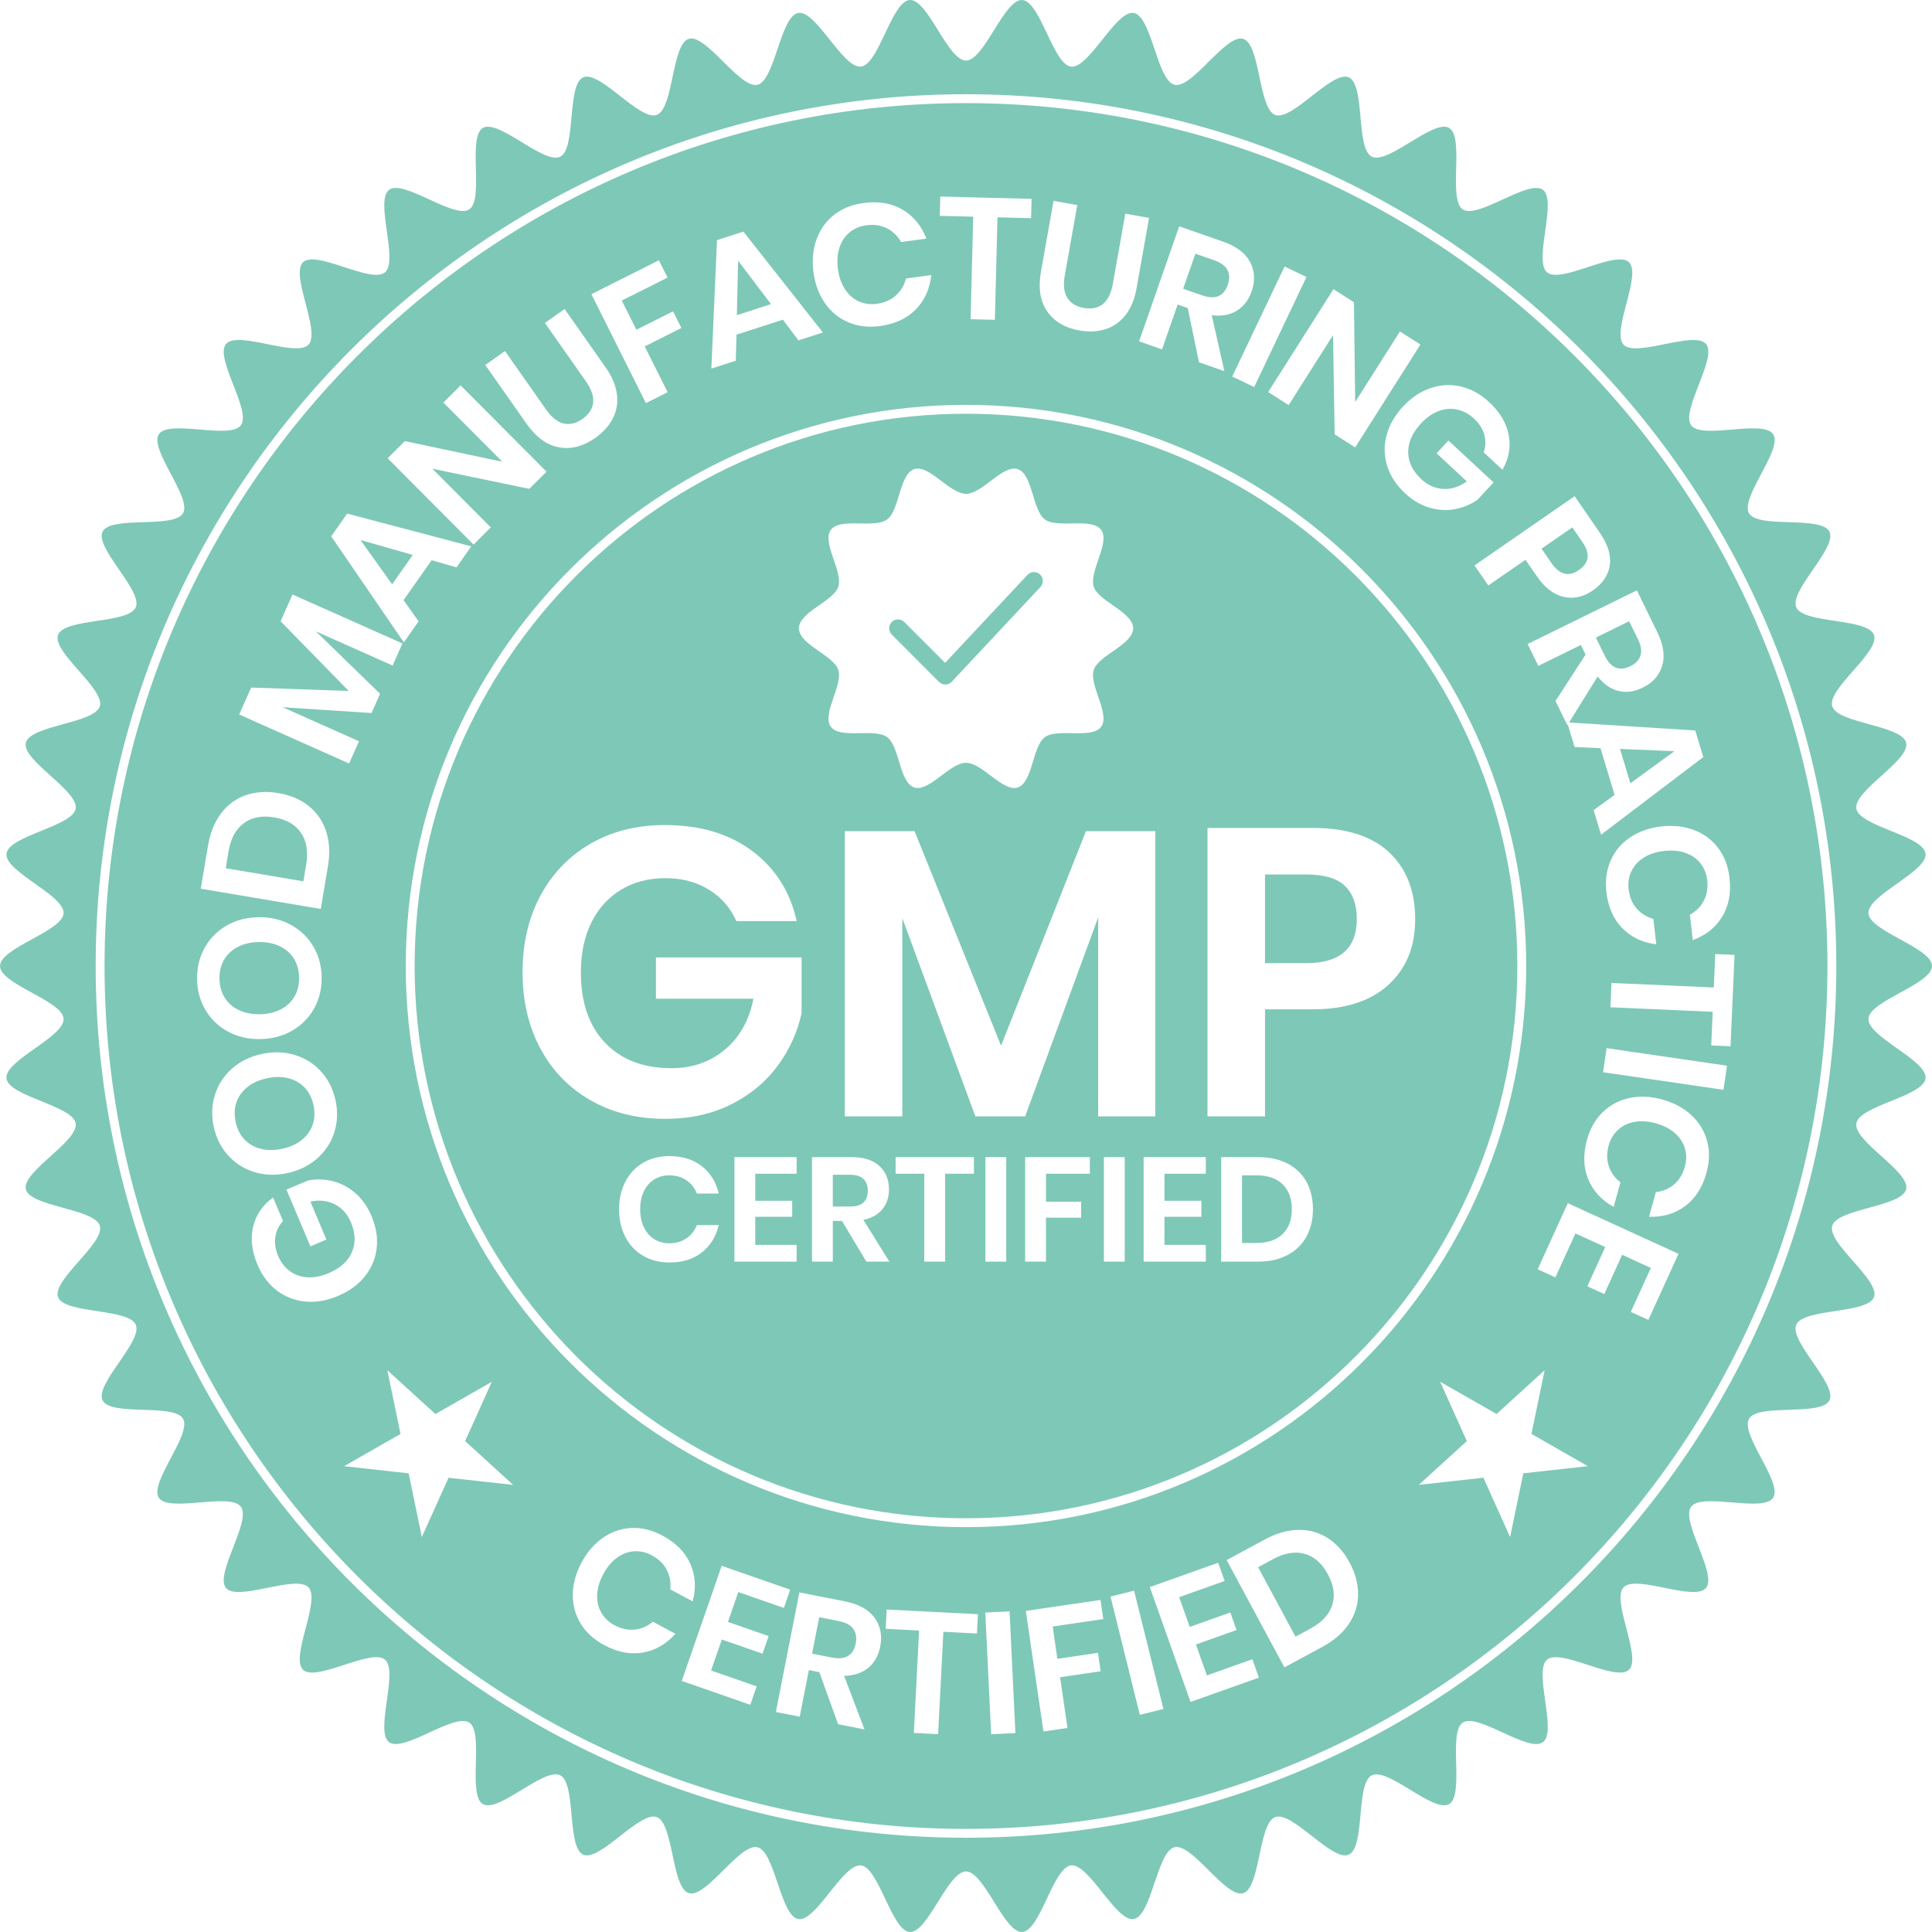
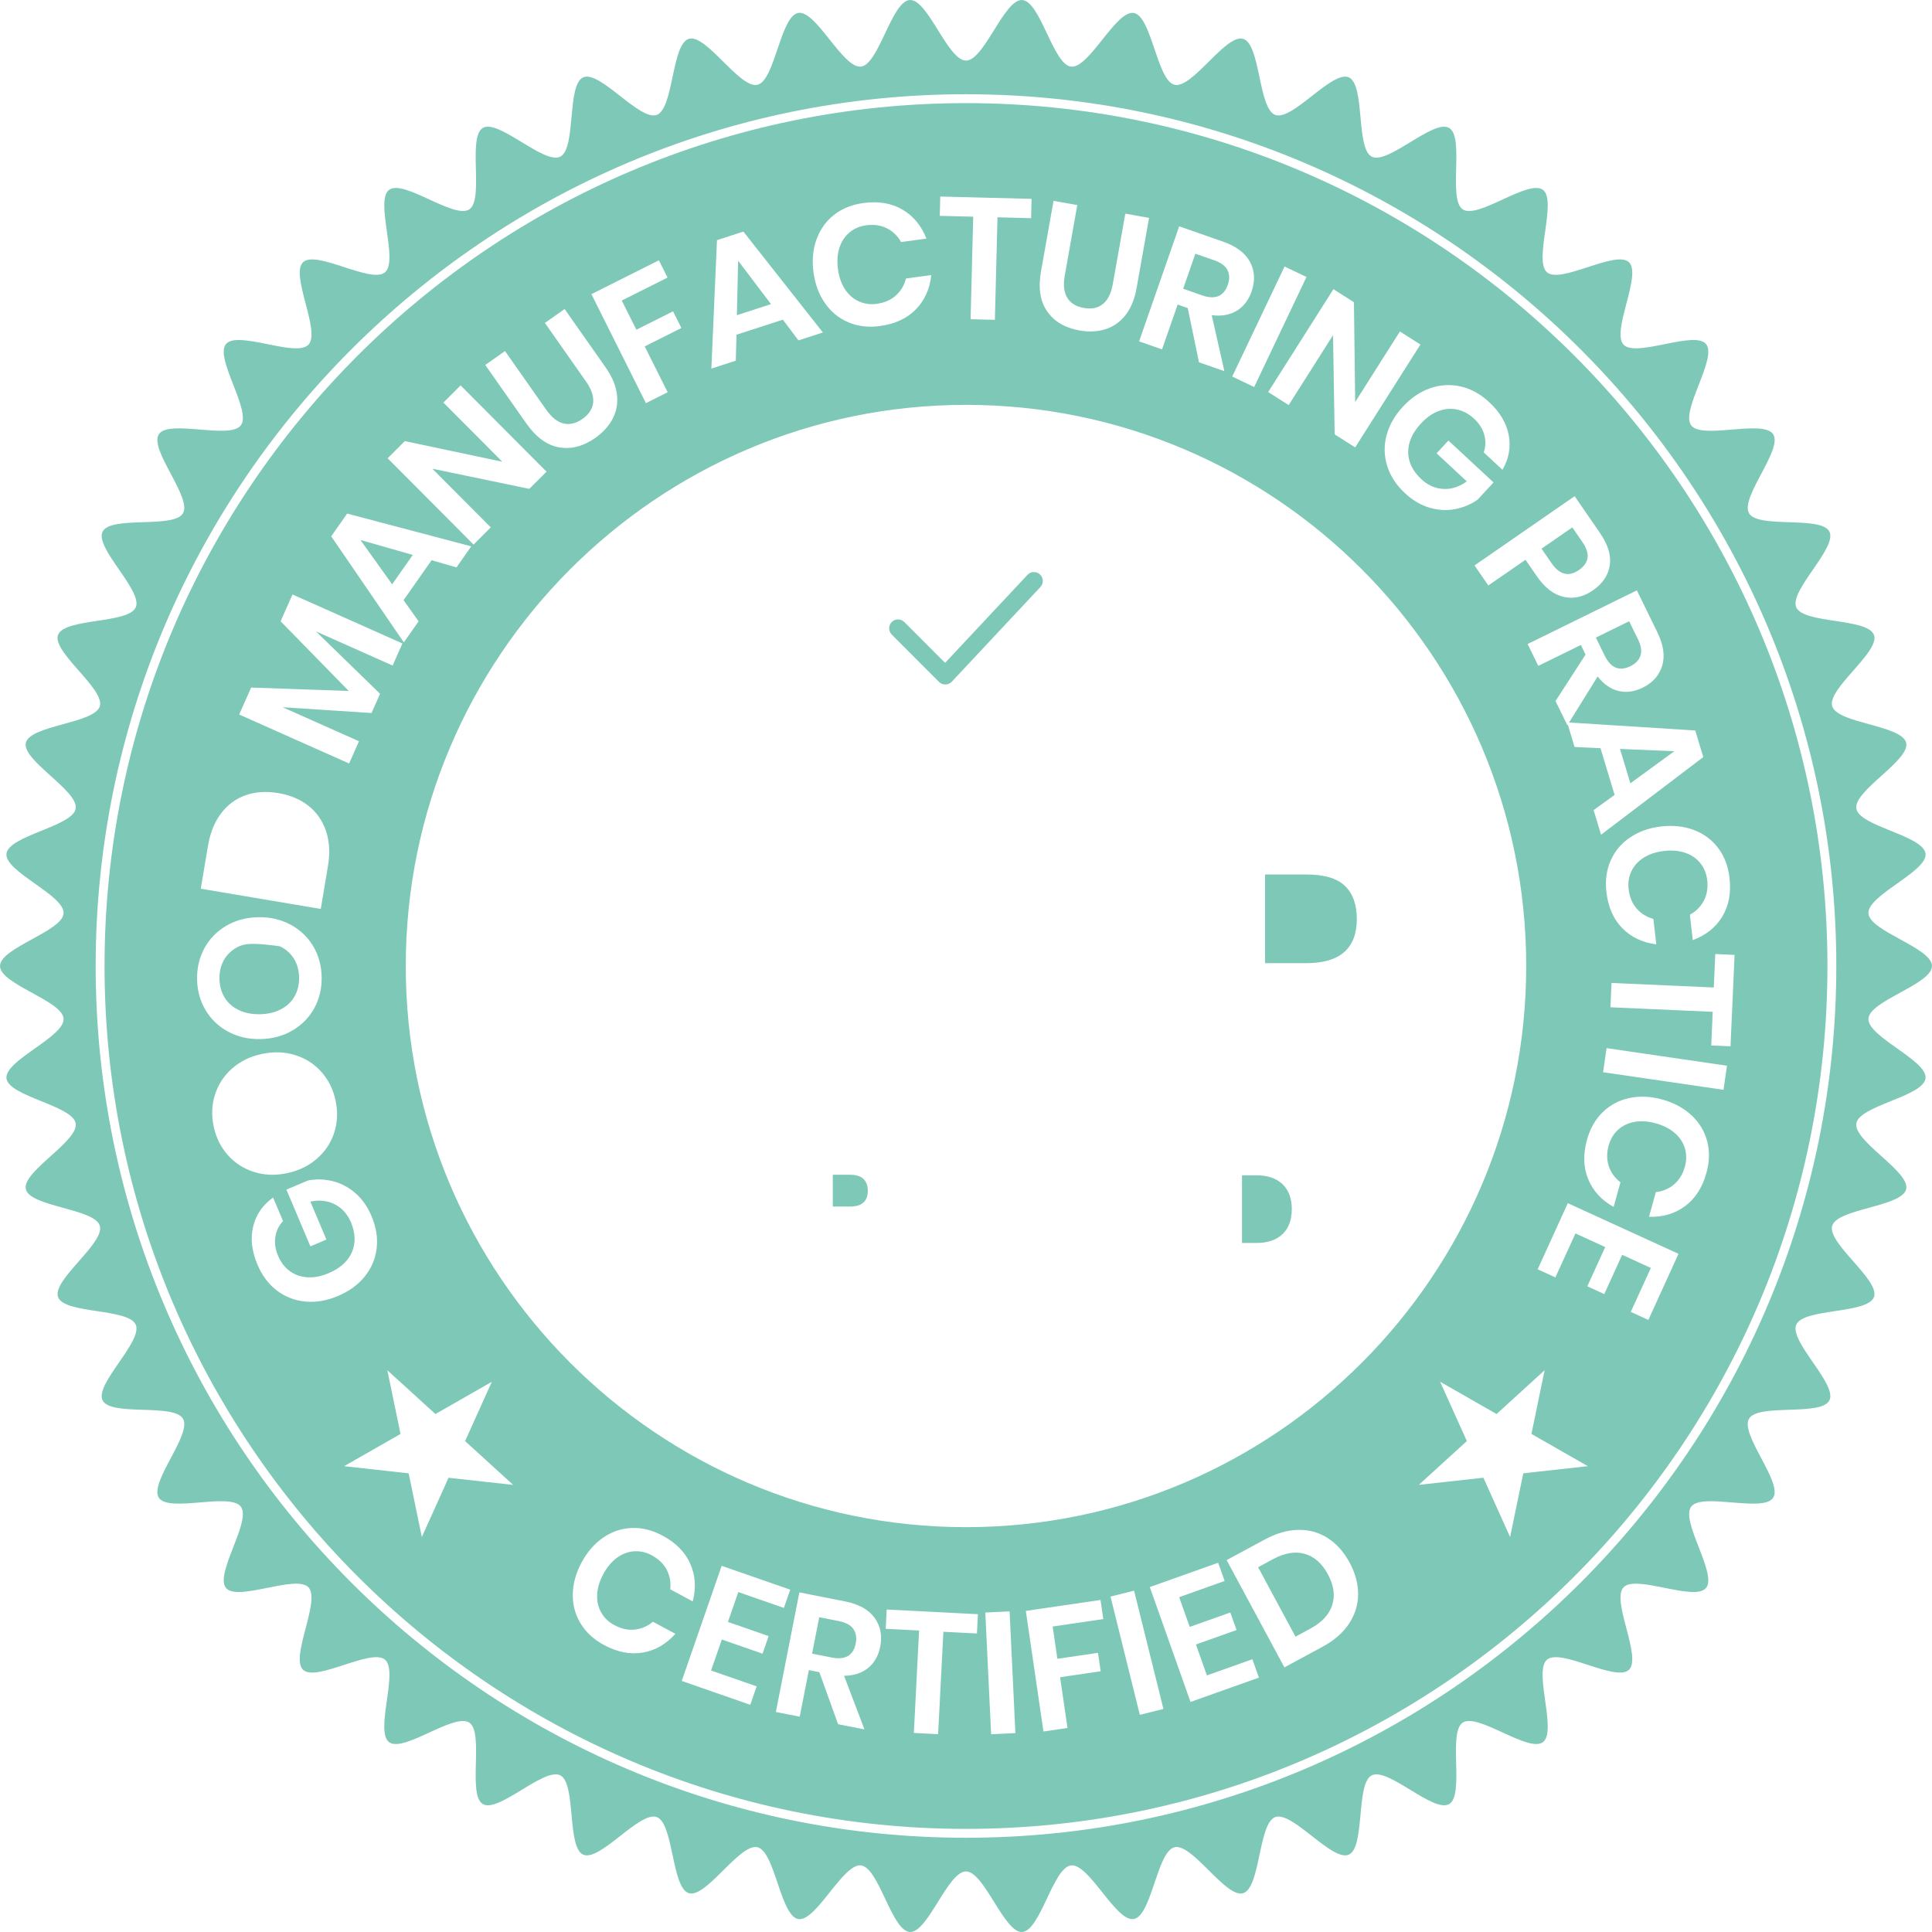
<svg xmlns="http://www.w3.org/2000/svg" width="100" height="100" viewBox="0 0 100 100" fill="none">
  <g clip-path="url(#clip0_7229_2916)">
-     <path d="M14.196 42.309C13.557 42.202 13.03 42.302 12.617 42.61C12.203 42.918 11.94 43.407 11.828 44.076L11.683 44.94L15.703 45.617L15.848 44.753C15.961 44.083 15.872 43.535 15.581 43.109C15.291 42.682 14.829 42.416 14.196 42.309Z" fill="#7EC8B7" />
    <path d="M100 50C100 49.054 96.763 48.206 96.71 47.273C96.656 46.329 99.773 45.115 99.666 44.186C99.558 43.247 96.245 42.779 96.085 41.858C95.922 40.928 98.877 39.359 98.663 38.448C98.447 37.53 95.103 37.452 94.835 36.554C94.565 35.651 97.317 33.747 96.997 32.866C96.675 31.98 93.345 32.295 92.974 31.434C92.601 30.569 95.112 28.356 94.691 27.518C94.269 26.676 90.997 27.378 90.528 26.565C90.058 25.75 92.295 23.26 91.779 22.476C91.262 21.69 88.094 22.767 87.534 22.014C86.973 21.26 88.907 18.526 88.304 17.807C87.7 17.086 84.678 18.523 84.034 17.839C83.39 17.155 84.996 14.216 84.313 13.571C83.631 12.926 80.795 14.702 80.076 14.098C79.358 13.493 80.614 10.388 79.861 9.826C79.109 9.264 76.497 11.357 75.713 10.839C74.93 10.322 75.819 7.092 75.005 6.621C74.195 6.15 71.842 8.533 71.002 8.109C70.166 7.688 70.674 4.376 69.81 4.002C68.951 3.631 66.892 6.271 66.007 5.949C65.128 5.628 65.246 2.28 64.344 2.01C63.448 1.741 61.712 4.605 60.795 4.388C59.886 4.173 59.612 0.833 58.684 0.671C57.764 0.509 56.373 3.556 55.436 3.448C54.508 3.34 53.849 0.055 52.907 0.001C51.976 -0.052 50.945 3.135 50.001 3.135C49.056 3.135 48.025 -0.052 47.094 0.001C46.151 0.055 45.492 3.34 44.565 3.447C43.627 3.555 42.237 0.509 41.317 0.67C40.389 0.833 40.115 4.172 39.205 4.388C38.288 4.604 36.552 1.741 35.656 2.009C34.754 2.279 34.873 5.627 33.993 5.948C33.109 6.271 31.05 3.63 30.191 4.002C29.327 4.375 29.835 7.687 28.999 8.109C28.159 8.532 25.807 6.15 24.996 6.62C24.182 7.091 25.072 10.321 24.289 10.838C23.504 11.356 20.892 9.264 20.141 9.825C19.388 10.387 20.644 13.493 19.926 14.097C19.207 14.702 16.371 12.926 15.688 13.571C15.006 14.216 16.612 17.155 15.968 17.839C15.324 18.522 12.302 17.086 11.698 17.806C11.095 18.525 13.029 21.259 12.468 22.013C11.907 22.766 8.74 21.69 8.223 22.475C7.707 23.259 9.944 25.75 9.473 26.565C9.004 27.377 5.733 26.676 5.31 27.518C4.889 28.356 7.4 30.569 7.027 31.434C6.656 32.295 3.326 31.98 3.004 32.866C2.684 33.747 5.436 35.651 5.167 36.554C4.899 37.452 1.555 37.53 1.338 38.448C1.123 39.359 4.079 40.928 3.917 41.858C3.755 42.78 0.443 43.248 0.335 44.187C0.228 45.116 3.345 46.33 3.291 47.274C3.238 48.206 0.001 49.055 0.001 50.001C0.001 50.947 3.238 51.795 3.291 52.728C3.345 53.672 0.228 54.886 0.335 55.815C0.443 56.753 3.756 57.221 3.917 58.143C4.079 59.073 1.123 60.642 1.338 61.553C1.555 62.471 4.899 62.549 5.167 63.446C5.436 64.35 2.684 66.254 3.004 67.135C3.326 68.02 6.656 67.706 7.027 68.567C7.4 69.432 4.889 71.645 5.31 72.483C5.733 73.325 9.004 72.623 9.473 73.435C9.943 74.25 7.706 76.74 8.222 77.524C8.739 78.31 11.907 77.233 12.467 77.986C13.028 78.74 11.095 81.474 11.698 82.194C12.301 82.914 15.323 81.478 15.967 82.161C16.611 82.845 15.005 85.784 15.688 86.429C16.37 87.074 19.206 85.298 19.926 85.903C20.644 86.507 19.387 89.612 20.14 90.174C20.892 90.736 23.504 88.644 24.289 89.161C25.072 89.678 24.182 92.908 24.996 93.38C25.807 93.85 28.159 91.468 28.999 91.891C29.836 92.312 29.327 95.624 30.191 95.998C31.051 96.37 33.109 93.729 33.994 94.051C34.873 94.372 34.755 97.721 35.657 97.991C36.553 98.259 38.289 95.395 39.206 95.612C40.116 95.827 40.389 99.167 41.318 99.329C42.238 99.491 43.628 96.444 44.565 96.553C45.493 96.66 46.152 99.945 47.094 99.999C48.025 100.053 49.056 96.865 50.001 96.865C50.945 96.865 51.976 100.053 52.907 99.999C53.849 99.945 54.508 96.66 55.436 96.553C56.373 96.444 57.764 99.491 58.684 99.329C59.612 99.167 59.886 95.827 60.795 95.612C61.712 95.395 63.448 98.259 64.344 97.991C65.246 97.721 65.128 94.372 66.007 94.051C66.892 93.729 68.951 96.37 69.81 95.998C70.674 95.624 70.166 92.312 71.002 91.891C71.843 91.468 74.195 93.849 75.005 93.38C75.819 92.908 74.93 89.678 75.713 89.161C76.497 88.644 79.109 90.736 79.861 90.174C80.614 89.612 79.357 86.507 80.075 85.903C80.794 85.298 83.63 87.074 84.313 86.429C84.996 85.784 83.389 82.845 84.033 82.161C84.677 81.478 87.699 82.914 88.303 82.194C88.906 81.474 86.972 78.74 87.534 77.986C88.094 77.233 91.261 78.31 91.778 77.524C92.294 76.74 90.057 74.25 90.528 73.435C90.997 72.622 94.268 73.323 94.691 72.482C95.112 71.644 92.601 69.431 92.974 68.566C93.345 67.705 96.675 68.019 96.997 67.133C97.317 66.252 94.565 64.349 94.835 63.445C95.103 62.548 98.447 62.47 98.663 61.551C98.878 60.64 95.922 59.072 96.085 58.142C96.246 57.22 99.558 56.752 99.666 55.813C99.773 54.884 96.656 53.67 96.71 52.726C96.763 51.793 100 50.945 100 49.999V50ZM49.999 95.122C25.16 95.122 4.952 74.881 4.952 50C4.952 25.119 25.16 4.878 49.999 4.878C74.839 4.878 95.047 25.119 95.047 50C95.047 74.881 74.839 95.122 49.999 95.122Z" fill="#7EC8B7" />
    <path d="M18.657 27.951L20.297 30.243L21.365 28.723L18.657 27.951Z" fill="#7EC8B7" />
-     <path d="M49.999 21.415C34.264 21.415 21.461 34.238 21.461 50C21.461 65.762 34.264 78.585 49.999 78.585C65.735 78.585 78.537 65.762 78.537 50C78.537 34.238 65.735 21.415 49.999 21.415ZM33.327 63.524C33.455 63.79 33.633 63.994 33.862 64.137C34.092 64.28 34.349 64.352 34.635 64.352C34.981 64.352 35.278 64.268 35.526 64.099C35.773 63.931 35.955 63.701 36.072 63.41H37.204C37.061 64.007 36.769 64.48 36.325 64.827C35.881 65.174 35.323 65.347 34.65 65.347C34.135 65.347 33.68 65.231 33.285 64.999C32.89 64.766 32.584 64.441 32.368 64.022C32.151 63.603 32.043 63.129 32.043 62.597C32.043 62.066 32.151 61.584 32.368 61.165C32.584 60.746 32.889 60.421 33.281 60.188C33.674 59.956 34.13 59.84 34.65 59.84C35.323 59.84 35.881 60.014 36.325 60.361C36.769 60.708 37.061 61.18 37.204 61.778H36.072C35.955 61.486 35.773 61.257 35.526 61.088C35.278 60.919 34.982 60.835 34.635 60.835C34.349 60.835 34.092 60.907 33.862 61.05C33.633 61.193 33.455 61.397 33.327 61.663C33.2 61.928 33.136 62.239 33.136 62.597C33.136 62.954 33.2 63.258 33.327 63.524V63.524ZM41.233 60.752H39.092V62.153H41.004V62.98H39.092V64.436H41.233V65.301H38.014V59.894H41.233V60.751V60.752ZM41.49 52.433C41.279 53.42 40.867 54.33 40.255 55.162C39.642 55.994 38.84 56.66 37.848 57.16C36.855 57.661 35.718 57.911 34.438 57.911C32.973 57.911 31.682 57.591 30.563 56.949C29.444 56.308 28.578 55.412 27.965 54.263C27.353 53.114 27.047 51.799 27.047 50.319C27.047 48.839 27.353 47.523 27.965 46.374C28.578 45.225 29.44 44.326 30.552 43.677C31.664 43.029 32.952 42.705 34.416 42.705C36.233 42.705 37.738 43.152 38.935 44.048C40.132 44.944 40.899 46.153 41.237 47.675H38.112C37.816 46.998 37.348 46.459 36.708 46.057C36.067 45.656 35.31 45.454 34.438 45.454C33.565 45.454 32.819 45.652 32.157 46.046C31.495 46.441 30.981 47.006 30.615 47.738C30.249 48.471 30.066 49.332 30.066 50.319C30.066 51.884 30.485 53.104 31.323 53.978C32.16 54.852 33.304 55.289 34.754 55.289C35.824 55.289 36.742 54.972 37.51 54.338C38.277 53.703 38.773 52.822 38.998 51.694H33.951V49.557H41.489V52.434L41.49 52.433ZM41.351 32.521C41.351 31.678 43.142 31.129 43.389 30.369C43.644 29.581 42.526 28.084 43.003 27.428C43.485 26.766 45.254 27.37 45.916 26.889C46.571 26.411 46.54 24.536 47.327 24.28C48.086 24.033 49.158 25.56 50 25.56C50.842 25.56 51.914 24.033 52.674 24.28C53.46 24.536 53.43 26.411 54.085 26.889C54.746 27.37 56.516 26.766 56.998 27.428C57.474 28.084 56.356 29.581 56.612 30.369C56.858 31.129 58.65 31.678 58.65 32.521C58.65 33.364 56.859 33.912 56.612 34.673C56.356 35.461 57.474 36.958 56.998 37.614C56.517 38.276 54.747 37.671 54.085 38.153C53.43 38.631 53.46 40.506 52.674 40.762C51.914 41.009 50.842 39.482 50 39.482C49.158 39.482 48.086 41.009 47.327 40.761C46.54 40.505 46.571 38.63 45.916 38.153C45.254 37.67 43.485 38.276 43.003 37.613C42.526 36.956 43.644 35.46 43.389 34.672C43.142 33.912 41.351 33.363 41.351 32.52V32.521ZM44.842 65.301L43.581 63.195H43.107V65.301H42.029V59.894H44.086C44.712 59.894 45.19 60.047 45.52 60.354C45.848 60.66 46.013 61.064 46.013 61.564C46.013 61.972 45.9 62.315 45.672 62.59C45.446 62.866 45.118 63.05 44.69 63.142L46.035 65.302H44.843L44.842 65.301ZM50.409 60.752H48.918V65.301H47.84V60.752H46.357V59.894H50.41V60.752H50.409ZM52.083 65.301H51.005V59.894H52.083V65.301ZM56.411 60.752H54.14V62.199H55.96V63.026H54.14V65.301H53.062V59.894H56.411V60.751V60.752ZM53.061 57.784H50.485L46.705 47.526V57.784H43.728V43.021H47.339L51.815 54.125L56.208 43.021H59.797V57.784H56.841V47.484L53.061 57.784ZM58.215 65.301H57.137V59.894H58.215V65.301ZM62.413 60.752H60.273V62.153H62.184V62.98H60.273V64.436H62.413V65.301H59.194V59.894H62.413V60.751V60.752ZM67.621 64.007C67.396 64.415 67.071 64.733 66.646 64.96C66.22 65.187 65.714 65.301 65.128 65.301H63.208V59.894H65.128C65.714 59.894 66.22 60.005 66.646 60.227C67.071 60.449 67.396 60.763 67.621 61.169C67.845 61.575 67.957 62.049 67.957 62.59C67.957 63.131 67.845 63.598 67.621 64.007ZM71.865 50.974C70.942 51.82 69.63 52.243 67.927 52.243H65.477V57.785H62.5V42.852H67.927C69.687 42.852 71.013 43.276 71.907 44.121C72.801 44.967 73.249 46.117 73.249 47.569C73.249 49.021 72.787 50.128 71.865 50.974L71.865 50.974Z" fill="#7EC8B7" />
    <path d="M43.419 83.908L42.403 83.708L42.033 85.593L43.048 85.793C43.754 85.932 44.169 85.689 44.292 85.064C44.35 84.766 44.309 84.517 44.17 84.316C44.031 84.116 43.78 83.98 43.419 83.908Z" fill="#7EC8B7" />
    <path d="M67.528 80.426C67.031 80.288 66.485 80.381 65.888 80.703L65.119 81.119L67.055 84.713L67.824 84.297C68.421 83.975 68.798 83.568 68.955 83.077C69.113 82.585 69.039 82.057 68.734 81.491C68.427 80.919 68.024 80.564 67.528 80.427L67.528 80.426Z" fill="#7EC8B7" />
-     <path d="M12.355 52.278C12.67 52.431 13.036 52.503 13.451 52.496C13.868 52.489 14.231 52.404 14.54 52.241C14.85 52.079 15.085 51.856 15.247 51.572C15.409 51.29 15.487 50.964 15.481 50.594C15.475 50.225 15.386 49.902 15.215 49.624C15.043 49.347 14.8 49.132 14.486 48.98C14.171 48.827 13.805 48.755 13.389 48.761C12.973 48.768 12.61 48.854 12.3 49.016C11.991 49.179 11.755 49.402 11.593 49.685C11.431 49.968 11.354 50.294 11.36 50.663C11.366 51.033 11.455 51.356 11.626 51.633C11.797 51.91 12.04 52.125 12.355 52.278Z" fill="#7EC8B7" />
+     <path d="M12.355 52.278C12.67 52.431 13.036 52.503 13.451 52.496C13.868 52.489 14.231 52.404 14.54 52.241C14.85 52.079 15.085 51.856 15.247 51.572C15.409 51.29 15.487 50.964 15.481 50.594C15.475 50.225 15.386 49.902 15.215 49.624C15.043 49.347 14.8 49.132 14.486 48.98C12.973 48.768 12.61 48.854 12.3 49.016C11.991 49.179 11.755 49.402 11.593 49.685C11.431 49.968 11.354 50.294 11.36 50.663C11.366 51.033 11.455 51.356 11.626 51.633C11.797 51.91 12.04 52.125 12.355 52.278Z" fill="#7EC8B7" />
    <path d="M65.036 60.835H64.286V64.335H65.036C65.617 64.335 66.067 64.182 66.385 63.876C66.704 63.569 66.863 63.141 66.863 62.589C66.863 62.037 66.703 61.601 66.385 61.295C66.066 60.988 65.617 60.835 65.036 60.835Z" fill="#7EC8B7" />
    <path d="M67.61 45.263H65.477V49.853H67.61C69.355 49.853 70.228 49.091 70.228 47.568C70.228 46.821 70.023 46.25 69.615 45.855C69.207 45.46 68.539 45.263 67.61 45.263Z" fill="#7EC8B7" />
-     <path d="M14.598 59.463C15.005 59.377 15.345 59.224 15.618 59.004C15.891 58.785 16.08 58.521 16.185 58.213C16.29 57.904 16.304 57.569 16.227 57.208C16.151 56.847 16.003 56.546 15.781 56.307C15.56 56.068 15.28 55.903 14.943 55.814C14.604 55.724 14.232 55.722 13.825 55.809C13.417 55.895 13.077 56.048 12.804 56.267C12.531 56.486 12.342 56.75 12.238 57.059C12.133 57.368 12.118 57.703 12.195 58.064C12.272 58.425 12.42 58.725 12.641 58.965C12.862 59.204 13.141 59.368 13.479 59.458C13.817 59.548 14.19 59.549 14.597 59.462L14.598 59.463Z" fill="#7EC8B7" />
    <path d="M44.693 61.023C44.543 60.877 44.309 60.805 43.993 60.805H43.106V62.451H43.993C44.61 62.451 44.918 62.178 44.918 61.632C44.918 61.371 44.843 61.168 44.693 61.023Z" fill="#7EC8B7" />
    <path d="M79.79 28.4L80.302 29.142C80.72 29.75 81.194 29.872 81.723 29.506C81.982 29.327 82.132 29.118 82.17 28.881C82.21 28.645 82.117 28.364 81.894 28.04L81.382 27.298L79.789 28.399L79.79 28.4Z" fill="#7EC8B7" />
    <path d="M38.205 13.493L38.14 16.313L39.906 15.741L38.205 13.493Z" fill="#7EC8B7" />
    <path d="M49.999 5.338C25.413 5.338 5.411 25.374 5.411 50C5.411 74.627 25.413 94.663 49.999 94.663C74.586 94.663 94.588 74.627 94.588 50C94.588 25.374 74.586 5.338 49.999 5.338ZM75.601 20.003C76.132 20.122 76.624 20.392 77.078 20.813C77.641 21.335 77.979 21.907 78.093 22.529C78.207 23.151 78.099 23.746 77.767 24.315L76.798 23.416C76.901 23.121 76.91 22.819 76.827 22.51C76.744 22.202 76.567 21.922 76.297 21.671C76.031 21.423 75.738 21.266 75.42 21.198C75.102 21.13 74.781 21.157 74.457 21.279C74.134 21.401 73.831 21.615 73.548 21.921C73.099 22.406 72.879 22.904 72.888 23.416C72.897 23.927 73.126 24.392 73.575 24.809C73.907 25.116 74.282 25.282 74.702 25.307C75.122 25.331 75.528 25.201 75.921 24.916L74.358 23.464L74.97 22.802L77.306 24.97L76.481 25.862C76.133 26.107 75.744 26.27 75.316 26.352C74.888 26.434 74.449 26.409 73.997 26.279C73.546 26.149 73.122 25.899 72.725 25.531C72.271 25.11 71.963 24.639 71.801 24.118C71.638 23.598 71.626 23.071 71.766 22.539C71.906 22.006 72.188 21.511 72.612 21.052C73.036 20.593 73.508 20.274 74.028 20.094C74.547 19.914 75.072 19.884 75.603 20.002L75.601 20.003ZM70.08 15.643L70.144 20.808L72.459 17.157L73.521 17.832L70.144 23.157L69.082 22.482L68.998 17.347L66.702 20.967L65.641 20.292L69.018 14.967L70.079 15.643H70.08ZM67.624 14.336L64.916 20.032L63.78 19.49L66.488 13.795L67.624 14.336H67.624ZM63.3 12.505C63.991 12.746 64.459 13.099 64.703 13.563C64.948 14.028 64.974 14.535 64.782 15.086C64.625 15.536 64.369 15.869 64.013 16.085C63.658 16.302 63.226 16.378 62.719 16.314L63.373 19.211L62.059 18.752L61.477 15.946L60.955 15.764L60.147 18.084L58.959 17.669L61.035 11.713L63.3 12.505ZM53.884 14.038L54.531 10.395L55.761 10.614L55.113 14.257C55.026 14.744 55.069 15.127 55.239 15.409C55.409 15.691 55.697 15.867 56.101 15.939C56.499 16.01 56.827 15.943 57.084 15.738C57.34 15.533 57.512 15.187 57.599 14.7L58.246 11.058L59.476 11.277L58.828 14.919C58.726 15.494 58.533 15.96 58.249 16.318C57.965 16.676 57.617 16.917 57.204 17.044C56.792 17.17 56.346 17.19 55.866 17.104C55.123 16.972 54.568 16.643 54.202 16.118C53.836 15.593 53.73 14.899 53.883 14.037L53.884 14.038ZM48.668 10.172L53.394 10.293L53.369 11.293L51.63 11.248L51.495 16.554L50.237 16.522L50.373 11.216L48.643 11.172L48.668 10.172H48.668ZM42.263 12.394C42.448 11.877 42.75 11.453 43.168 11.123C43.585 10.794 44.095 10.588 44.697 10.508C45.474 10.403 46.147 10.517 46.713 10.85C47.28 11.182 47.692 11.683 47.95 12.351L46.641 12.527C46.461 12.209 46.214 11.972 45.902 11.815C45.59 11.659 45.234 11.607 44.833 11.661C44.502 11.706 44.216 11.828 43.973 12.029C43.73 12.23 43.555 12.494 43.449 12.821C43.343 13.148 43.318 13.518 43.373 13.931C43.427 14.339 43.549 14.686 43.737 14.973C43.926 15.26 44.164 15.469 44.451 15.598C44.738 15.728 45.047 15.771 45.377 15.726C45.778 15.672 46.108 15.529 46.368 15.296C46.628 15.062 46.803 14.768 46.894 14.414L48.202 14.238C48.13 14.951 47.864 15.543 47.404 16.013C46.945 16.483 46.327 16.771 45.548 16.875C44.953 16.956 44.409 16.892 43.916 16.684C43.424 16.477 43.019 16.148 42.704 15.698C42.389 15.248 42.19 14.715 42.107 14.101C42.024 13.482 42.075 12.912 42.261 12.394H42.263ZM37.112 12.43L38.478 11.987L42.593 17.209L41.328 17.619L40.522 16.547L38.12 17.325L38.085 18.67L36.82 19.079L37.111 12.43H37.112ZM34.104 13.474L34.552 14.368L32.183 15.557L32.939 17.067L34.837 16.115L35.269 16.977L33.371 17.93L34.558 20.302L33.433 20.867L30.611 15.227L34.104 13.473L34.104 13.474ZM26.139 18.171L28.264 21.196C28.548 21.601 28.849 21.841 29.169 21.918C29.489 21.996 29.817 21.916 30.152 21.679C30.483 21.447 30.666 21.166 30.702 20.839C30.737 20.512 30.613 20.146 30.329 19.741L28.204 16.716L29.225 15.996L31.35 19.021C31.685 19.499 31.88 19.965 31.933 20.419C31.987 20.873 31.913 21.291 31.712 21.672C31.511 22.054 31.211 22.385 30.813 22.666C30.195 23.102 29.571 23.265 28.941 23.155C28.311 23.046 27.745 22.632 27.242 21.916L25.117 18.891L26.139 18.171H26.139ZM20.955 22.831L26 23.899L22.951 20.837L23.841 19.947L28.289 24.414L27.398 25.303L22.379 24.26L25.402 27.297L24.512 28.187L20.064 23.72L20.955 22.831H20.955ZM17.971 26.584L24.393 28.279L23.628 29.368L22.34 28.997L20.888 31.065L21.667 32.16L20.902 33.249L17.144 27.76L17.97 26.583L17.971 26.584ZM13.001 35.588L18.049 35.763L14.524 32.158L15.14 30.77L20.829 33.305L20.322 34.448L16.352 32.68L19.673 35.91L19.23 36.906L14.628 36.606L18.581 38.367L18.07 39.518L12.38 36.983L13 35.588H13.001ZM10.764 43.788C10.877 43.113 11.102 42.551 11.44 42.104C11.777 41.656 12.201 41.342 12.71 41.162C13.22 40.983 13.786 40.945 14.407 41.05C15.023 41.153 15.544 41.374 15.97 41.711C16.395 42.049 16.698 42.485 16.876 43.019C17.054 43.554 17.087 44.159 16.974 44.834L16.603 47.046L10.392 46L10.763 43.788H10.764ZM10.201 50.683C10.191 50.093 10.319 49.557 10.584 49.073C10.85 48.589 11.225 48.204 11.711 47.919C12.197 47.633 12.749 47.485 13.367 47.475C13.986 47.464 14.544 47.594 15.042 47.862C15.54 48.131 15.93 48.503 16.212 48.977C16.493 49.452 16.639 49.984 16.649 50.574C16.659 51.164 16.531 51.701 16.266 52.185C16 52.669 15.623 53.053 15.134 53.339C14.645 53.624 14.091 53.772 13.473 53.783C12.854 53.793 12.297 53.664 11.803 53.395C11.307 53.127 10.919 52.755 10.637 52.28C10.356 51.805 10.21 51.273 10.2 50.683H10.201ZM11.794 59.789C11.427 59.377 11.182 58.883 11.06 58.306C10.938 57.729 10.961 57.178 11.13 56.651C11.298 56.126 11.594 55.676 12.016 55.303C12.439 54.93 12.953 54.679 13.558 54.551C14.163 54.423 14.736 54.443 15.276 54.611C15.816 54.779 16.27 55.07 16.636 55.482C17.003 55.894 17.248 56.389 17.37 56.966C17.492 57.543 17.469 58.094 17.301 58.62C17.132 59.146 16.836 59.595 16.41 59.969C15.985 60.342 15.469 60.593 14.864 60.722C14.259 60.85 13.688 60.83 13.15 60.661C12.613 60.492 12.161 60.201 11.794 59.789L11.794 59.789ZM15.815 67.369C15.268 67.32 14.777 67.132 14.342 66.806C13.907 66.479 13.569 66.031 13.328 65.46C13.029 64.752 12.954 64.092 13.105 63.478C13.256 62.865 13.599 62.367 14.135 61.984L14.65 63.202C14.436 63.428 14.303 63.7 14.253 64.016C14.203 64.331 14.249 64.659 14.393 64.999C14.534 65.334 14.736 65.598 14.998 65.79C15.26 65.984 15.564 66.09 15.909 66.112C16.254 66.135 16.618 66.064 17.001 65.902C17.61 65.644 18.014 65.28 18.216 64.809C18.418 64.339 18.399 63.821 18.16 63.256C17.984 62.84 17.709 62.534 17.337 62.339C16.964 62.145 16.54 62.096 16.065 62.194L16.895 64.16L16.066 64.512L14.825 61.574L15.942 61.101C16.36 61.021 16.781 61.031 17.205 61.133C17.629 61.235 18.02 61.438 18.378 61.742C18.736 62.046 19.02 62.448 19.231 62.948C19.472 63.518 19.561 64.074 19.495 64.616C19.431 65.158 19.225 65.643 18.879 66.071C18.534 66.499 18.073 66.834 17.498 67.078C16.924 67.322 16.362 67.419 15.815 67.37V67.369ZM23.218 76.487L21.834 79.558L21.152 76.259L17.81 75.89L20.731 74.221L20.049 70.923L22.537 73.19L25.457 71.521L24.074 74.591L26.562 76.858L23.219 76.489L23.218 76.487ZM33.275 85.536C32.628 85.648 31.959 85.519 31.267 85.147C30.738 84.863 30.333 84.493 30.055 84.036C29.776 83.579 29.64 83.075 29.648 82.525C29.656 81.975 29.806 81.427 30.098 80.881C30.393 80.33 30.767 79.898 31.22 79.587C31.673 79.276 32.165 79.11 32.697 79.088C33.229 79.066 33.762 79.198 34.296 79.485C34.989 79.856 35.467 80.343 35.731 80.945C35.996 81.547 36.038 82.194 35.856 82.888L34.692 82.263C34.732 81.899 34.671 81.562 34.51 81.252C34.348 80.942 34.089 80.692 33.732 80.501C33.439 80.343 33.135 80.275 32.821 80.295C32.506 80.316 32.21 80.427 31.933 80.63C31.655 80.832 31.419 81.118 31.222 81.485C31.028 81.847 30.924 82.201 30.909 82.543C30.893 82.887 30.965 83.195 31.122 83.469C31.279 83.743 31.504 83.958 31.798 84.116C32.154 84.307 32.506 84.384 32.853 84.348C33.2 84.311 33.514 84.175 33.794 83.941L34.958 84.565C34.483 85.101 33.921 85.424 33.275 85.537L33.275 85.536ZM39.468 85.594L37.362 84.861L36.805 86.465L39.165 87.286L38.834 88.24L35.287 87.005L37.354 81.046L40.902 82.281L40.574 83.226L38.214 82.405L37.678 83.95L39.785 84.683L39.469 85.595L39.468 85.594ZM45.559 85.232C45.467 85.699 45.26 86.066 44.939 86.33C44.617 86.595 44.201 86.731 43.69 86.74L44.745 89.515L43.38 89.246L42.409 86.551L41.867 86.444L41.393 88.855L40.159 88.612L41.375 82.422L43.729 82.886C44.447 83.028 44.96 83.31 45.267 83.735C45.574 84.16 45.672 84.659 45.56 85.232H45.559ZM50.566 84.549L48.829 84.46L48.557 89.761L47.301 89.696L47.572 84.396L45.844 84.307L45.895 83.308L50.617 83.55L50.566 84.55V84.549ZM51.301 89.765L50.999 83.464L52.256 83.404L52.557 89.705L51.301 89.765ZM54.731 85.859L56.832 85.551L56.971 86.505L54.87 86.814L55.254 89.439L54.009 89.622L53.096 83.38L56.962 82.814L57.107 83.804L54.486 84.188L54.73 85.859L54.731 85.859ZM58.998 88.76L57.48 82.638L58.7 82.334L60.219 88.456L58.998 88.76ZM61.621 88.092L59.514 82.147L63.053 80.888L63.387 81.832L61.033 82.669L61.58 84.209L63.681 83.462L64.004 84.371L61.902 85.119L62.469 86.719L64.823 85.882L65.161 86.834L61.621 88.092V88.092ZM69.822 84.046C69.51 84.515 69.054 84.913 68.452 85.238L66.481 86.303L63.491 80.751L65.462 79.686C66.063 79.361 66.644 79.194 67.204 79.186C67.764 79.177 68.272 79.32 68.727 79.612C69.181 79.904 69.558 80.328 69.858 80.884C70.154 81.434 70.3 81.981 70.296 82.525C70.291 83.069 70.133 83.576 69.822 84.045V84.046ZM49.999 79.045C34.01 79.045 21.002 66.016 21.002 50C21.002 33.985 34.01 20.956 49.999 20.956C65.987 20.956 78.996 33.985 78.996 50C78.996 66.016 65.987 79.045 49.999 79.045ZM78.845 76.259L78.163 79.558L76.78 76.487L73.437 76.856L75.924 74.59L74.541 71.519L77.462 73.189L79.95 70.922L79.267 74.22L82.188 75.889L78.846 76.258L78.845 76.259ZM85.319 68.319L84.41 67.903L85.448 65.628L83.963 64.948L83.037 66.981L82.16 66.579L83.086 64.547L81.545 63.842L80.507 66.117L79.59 65.698L81.15 62.276L86.879 64.897L85.319 68.319V68.319ZM88.325 60.707C88.115 61.465 87.746 62.04 87.218 62.43C86.689 62.822 86.068 63.004 85.353 62.979L85.706 61.704C86.069 61.663 86.383 61.53 86.65 61.304C86.916 61.078 87.103 60.77 87.211 60.38C87.3 60.058 87.3 59.746 87.211 59.443C87.123 59.14 86.949 58.876 86.691 58.649C86.433 58.423 86.103 58.254 85.702 58.142C85.306 58.032 84.94 58.008 84.602 58.069C84.264 58.13 83.98 58.267 83.748 58.48C83.516 58.694 83.355 58.962 83.266 59.283C83.158 59.673 83.16 60.034 83.272 60.365C83.384 60.696 83.585 60.973 83.875 61.195L83.522 62.47C82.896 62.123 82.457 61.645 82.206 61.037C81.955 60.43 81.934 59.747 82.144 58.989C82.305 58.409 82.577 57.933 82.961 57.561C83.345 57.189 83.806 56.946 84.343 56.832C84.88 56.719 85.447 56.745 86.043 56.911C86.645 57.078 87.147 57.349 87.549 57.724C87.952 58.098 88.222 58.542 88.36 59.057C88.498 59.572 88.487 60.121 88.325 60.707V60.707ZM89.207 56.408L82.975 55.498L83.157 54.251L89.389 55.161L89.208 56.407L89.207 56.408ZM89.571 54.156L88.573 54.112L88.65 52.371L83.356 52.136L83.412 50.877L88.706 51.112L88.782 49.381L89.781 49.425L89.571 54.156ZM88.934 43.895C89.255 44.319 89.45 44.833 89.519 45.437C89.609 46.218 89.482 46.889 89.14 47.45C88.797 48.011 88.29 48.415 87.617 48.66L87.467 47.346C87.788 47.171 88.029 46.929 88.191 46.619C88.353 46.31 88.411 45.954 88.365 45.552C88.327 45.22 88.21 44.931 88.014 44.684C87.818 44.436 87.558 44.256 87.234 44.144C86.909 44.031 86.54 43.998 86.127 44.046C85.719 44.093 85.37 44.208 85.08 44.391C84.789 44.575 84.577 44.809 84.442 45.095C84.307 45.38 84.258 45.688 84.297 46.02C84.343 46.422 84.48 46.755 84.708 47.02C84.936 47.284 85.226 47.465 85.578 47.563L85.729 48.877C85.019 48.79 84.433 48.513 83.972 48.045C83.511 47.576 83.236 46.951 83.147 46.17C83.078 45.573 83.152 45.029 83.368 44.539C83.584 44.049 83.921 43.651 84.376 43.344C84.831 43.036 85.366 42.848 85.981 42.777C86.601 42.706 87.168 42.767 87.681 42.963C88.195 43.159 88.612 43.469 88.933 43.894L88.934 43.895ZM85.78 32.715C86.102 33.373 86.187 33.953 86.035 34.456C85.884 34.958 85.547 35.338 85.023 35.594C84.596 35.804 84.18 35.86 83.775 35.764C83.37 35.668 83.01 35.418 82.694 35.016L81.214 37.396L87.746 37.809L88.162 39.186L82.87 43.206L82.486 41.931L83.572 41.145L82.841 38.725L81.499 38.664L81.149 37.501L81.126 37.538L80.513 36.286L82.068 33.881L81.825 33.384L79.622 34.465L79.069 33.334L84.724 30.557L85.78 32.716V32.715ZM83.322 29.264C83.243 29.778 82.951 30.21 82.447 30.558C81.952 30.9 81.448 31.012 80.933 30.894C80.418 30.776 79.956 30.42 79.547 29.827L78.959 28.974L77.035 30.304L76.32 29.267L81.503 25.683L82.806 27.573C83.228 28.185 83.4 28.749 83.321 29.264H83.322Z" fill="#7EC8B7" />
    <path d="M48.605 35.296C48.691 35.382 48.807 35.43 48.929 35.43C48.931 35.43 48.934 35.43 48.936 35.43C49.06 35.429 49.179 35.376 49.264 35.285L53.852 30.383C54.025 30.198 54.016 29.907 53.831 29.734C53.645 29.56 53.355 29.569 53.182 29.755L48.918 34.31L46.806 32.195C46.627 32.016 46.337 32.016 46.157 32.195C45.978 32.374 45.978 32.666 46.157 32.845L48.604 35.296L48.605 35.296Z" fill="#7EC8B7" />
    <path d="M84.39 34.482C84.662 34.348 84.836 34.165 84.911 33.932C84.986 33.7 84.942 33.418 84.78 33.086L84.324 32.155L82.602 33.001L83.057 33.931C83.374 34.579 83.818 34.762 84.389 34.481L84.39 34.482Z" fill="#7EC8B7" />
    <path d="M86.664 38.883L83.851 38.764L84.388 40.543L86.664 38.883Z" fill="#7EC8B7" />
    <path d="M63.551 14.741C63.651 14.454 63.646 14.201 63.536 13.983C63.426 13.765 63.198 13.595 62.849 13.473L61.872 13.132L61.24 14.945L62.217 15.287C62.897 15.524 63.341 15.342 63.551 14.74V14.741Z" fill="#7EC8B7" />
  </g>
  <defs>
    <clipPath id="clip0_7229_2916">
      <rect width="100" height="100" fill="white" />
    </clipPath>
  </defs>
</svg>